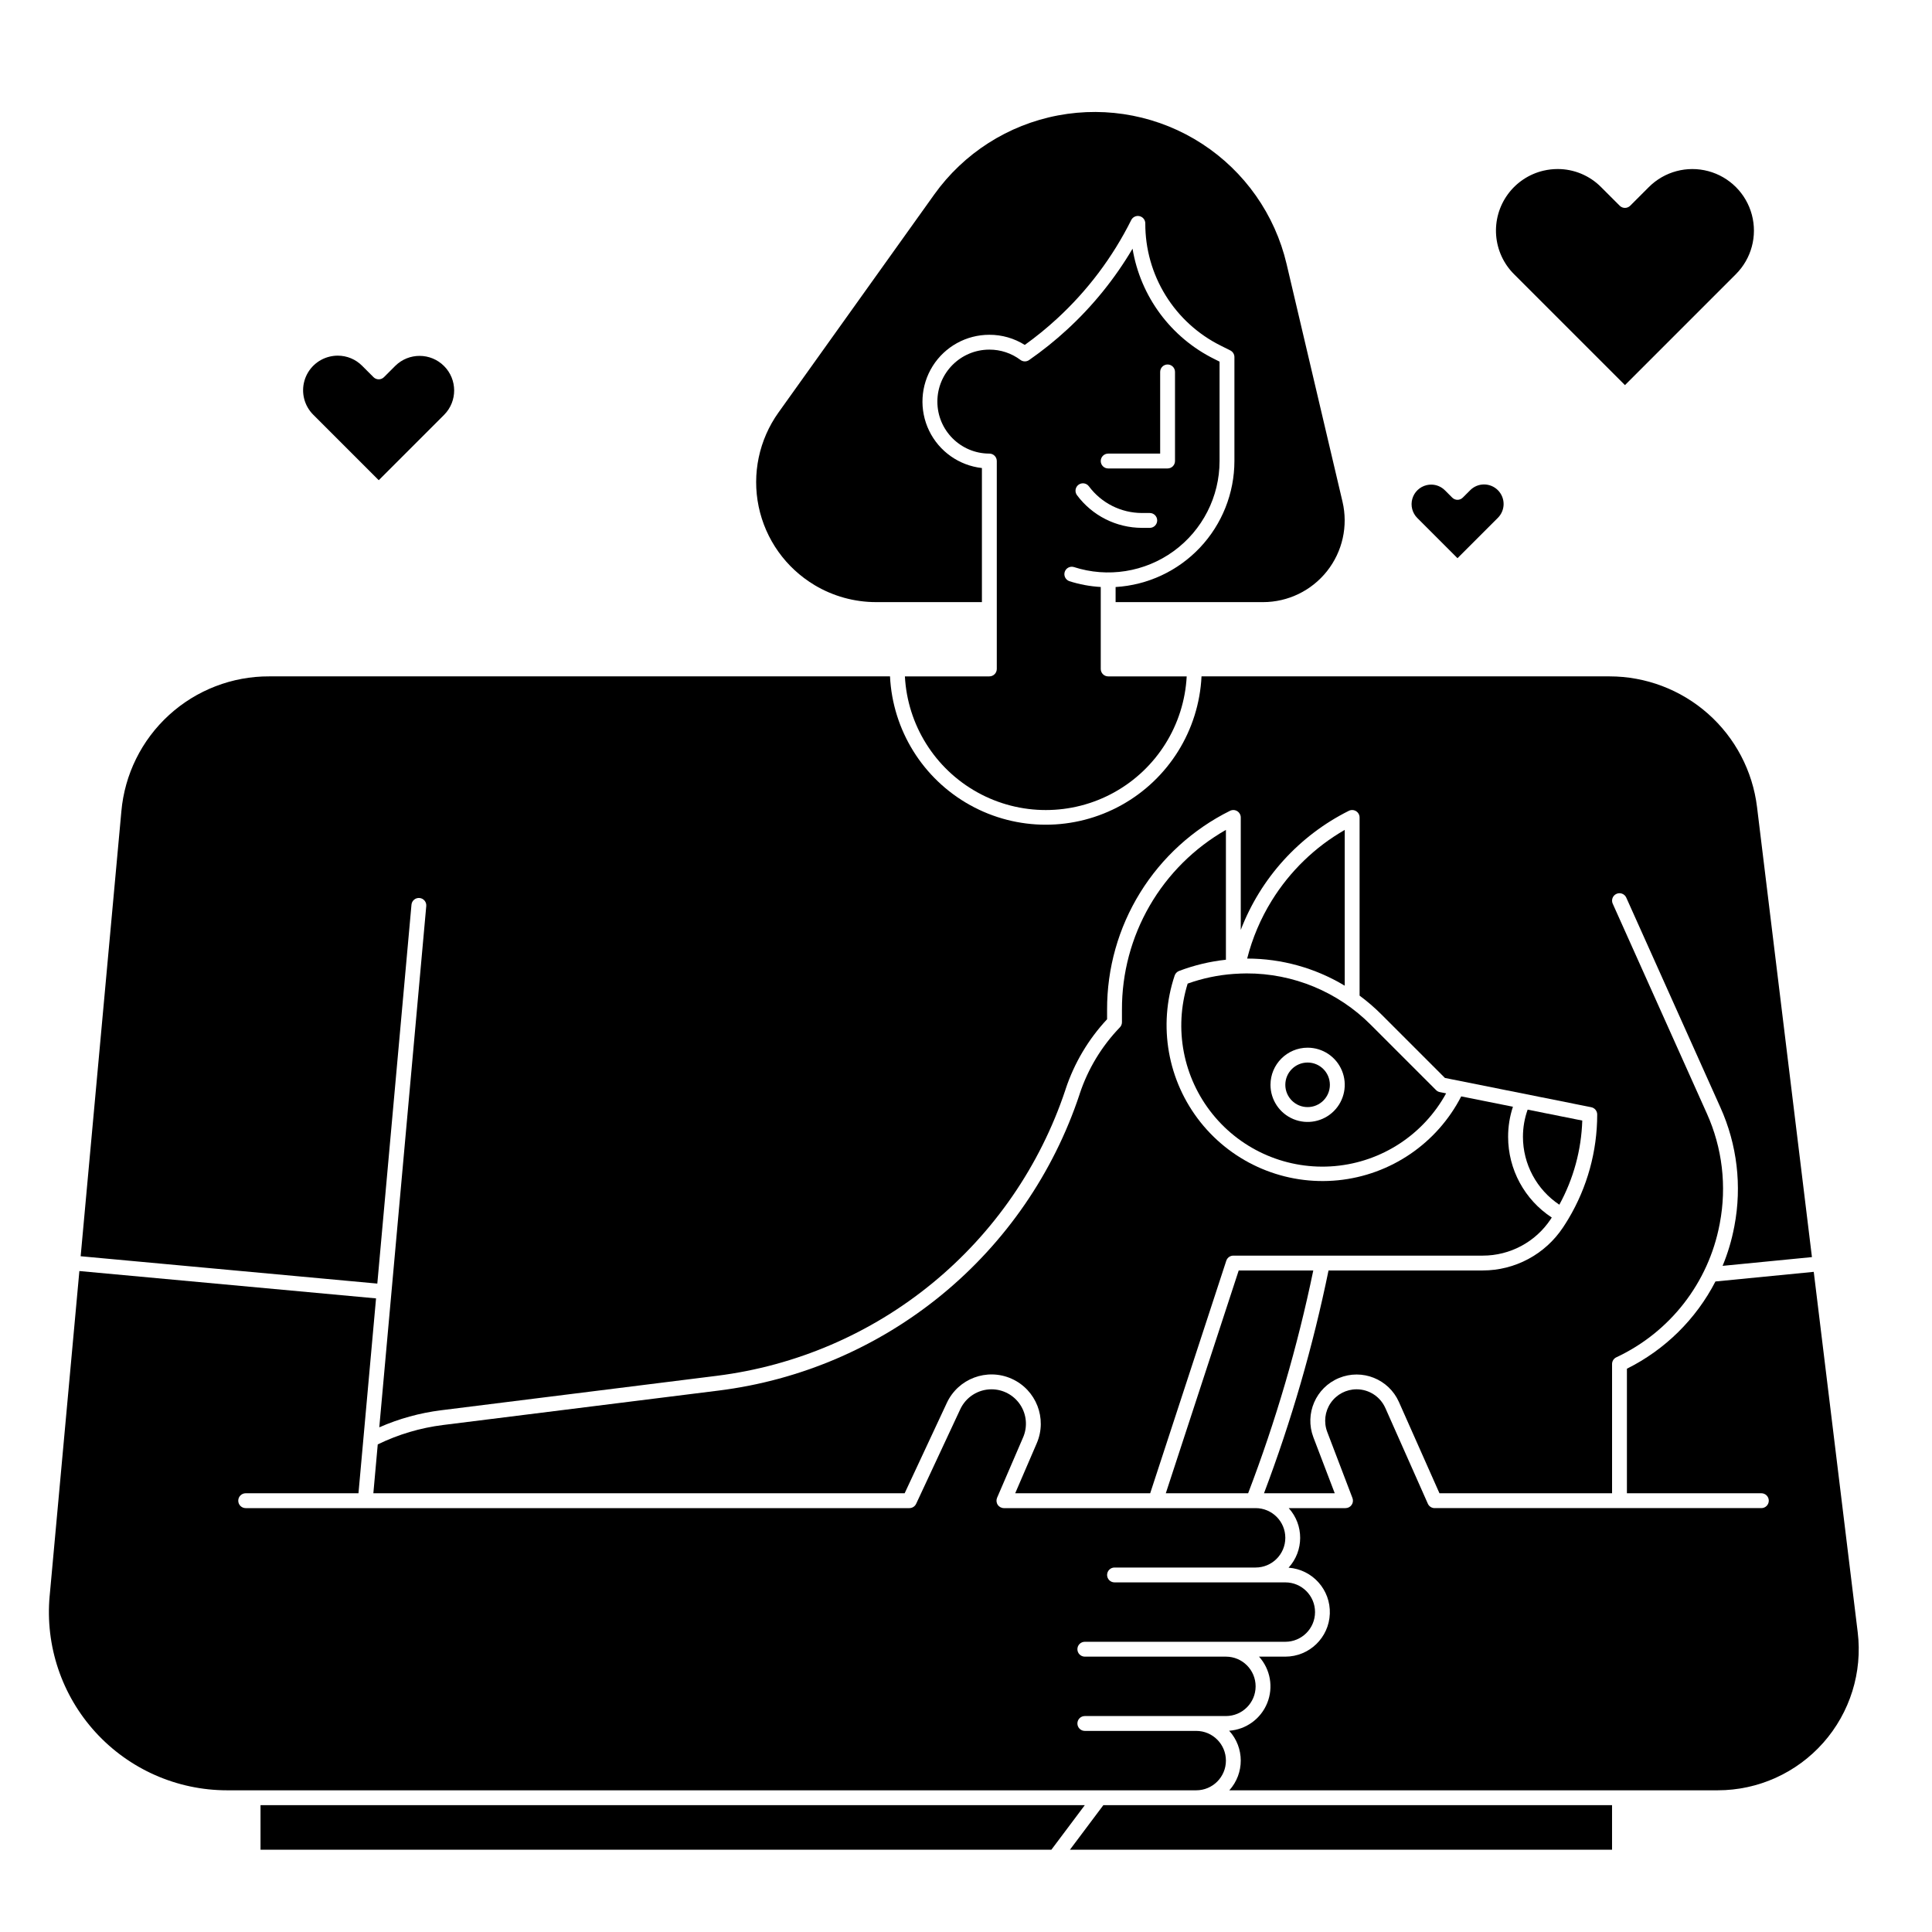
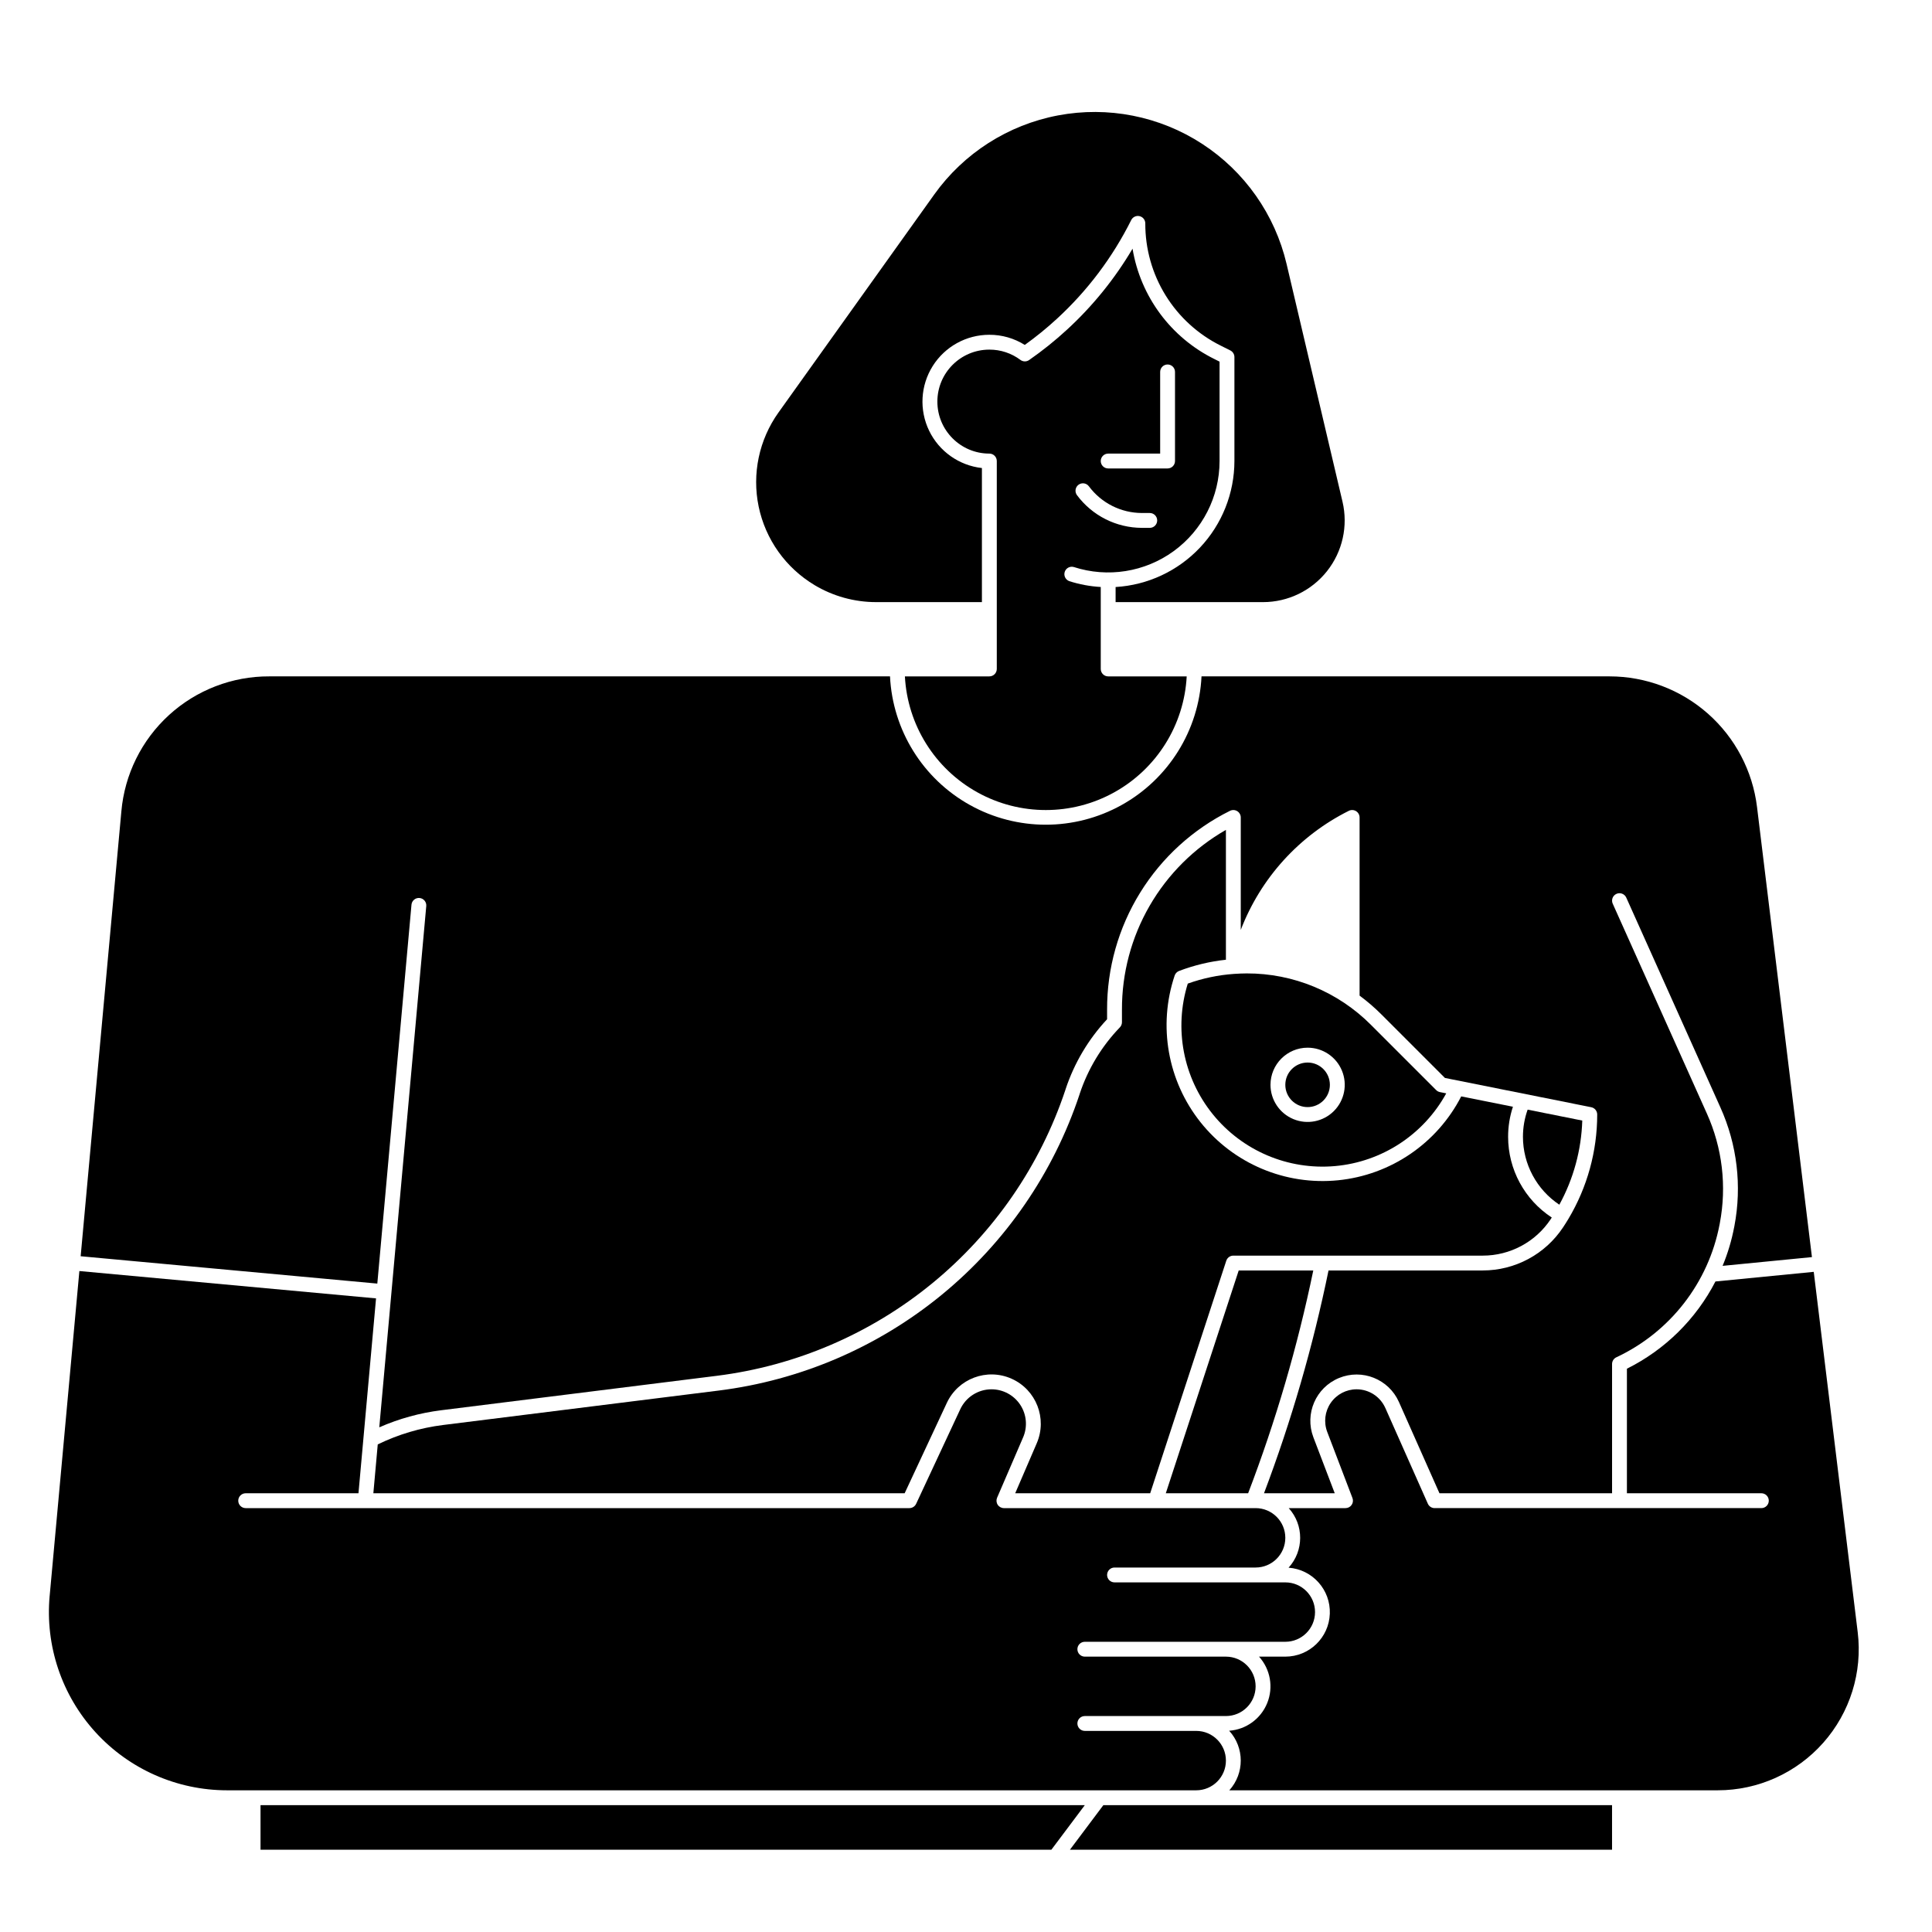
<svg xmlns="http://www.w3.org/2000/svg" fill="#000000" width="800px" height="800px" version="1.1" viewBox="144 144 512 512">
  <g>
-     <path d="m574.63 246.06 29.402-29.406c4.121-4.121 5.731-10.129 4.223-15.758-1.508-5.633-5.906-10.031-11.535-11.539-5.633-1.508-11.641 0.102-15.762 4.223l-4.938 4.938c-0.77 0.77-2.016 0.77-2.785 0l-4.938-4.938c-3.039-3.062-7.176-4.785-11.492-4.785-1.277 0-2.551 0.148-3.793 0.441-3.789 0.895-7.133 3.113-9.426 6.258-2.297 3.141-3.394 7.004-3.094 10.883 0.301 3.879 1.977 7.527 4.731 10.277z" />
-     <path d="m530.25 291.93 10.656-10.652c0.992-0.969 1.559-2.293 1.566-3.68 0.008-1.383-0.539-2.715-1.52-3.695-0.98-0.98-2.312-1.527-3.699-1.52-1.383 0.008-2.711 0.574-3.676 1.566l-1.93 1.93h-0.004c-0.77 0.77-2.012 0.77-2.781 0l-1.93-1.93h-0.004c-0.965-0.973-2.277-1.52-3.648-1.523-0.406 0-0.812 0.047-1.207 0.141-1.828 0.434-3.281 1.82-3.793 3.629-0.516 1.809-0.008 3.754 1.32 5.082z" />
-     <path d="m244.37 271.26 17.359-17.359c3.527-3.586 3.5-9.348-0.055-12.902-3.559-3.559-9.32-3.586-12.906-0.059l-3.008 3.008c-0.77 0.77-2.016 0.77-2.781 0l-3.008-3.008c-1.707-1.719-4.031-2.688-6.457-2.688-0.715 0-1.434 0.086-2.129 0.25-3.234 0.762-5.805 3.219-6.711 6.414-0.91 3.199-0.016 6.637 2.336 8.984z" />
    <path d="m253.05 383.72c0.117-1.062 1.066-1.84 2.133-1.742 1.066 0.098 1.859 1.027 1.785 2.098l-12.453 138.18c5.231-2.297 10.762-3.82 16.426-4.527l72.992-9.121c20.98-2.625 40.789-11.129 57.137-24.531 16.352-13.406 28.574-31.16 35.262-51.219l0.074-0.246v0.004c2.285-6.891 6.031-13.203 10.984-18.504v-2.523c-0.035-10.953 2.996-21.695 8.754-31.012 5.758-9.316 14.012-16.836 23.82-21.699 0.613-0.305 1.336-0.273 1.918 0.086 0.578 0.359 0.934 0.992 0.934 1.672v29.801c5.266-13.73 15.484-24.988 28.637-31.559 0.609-0.305 1.336-0.273 1.918 0.086 0.578 0.359 0.934 0.992 0.934 1.672v47.219c2.043 1.512 3.973 3.172 5.769 4.969l16.848 16.848 38.777 7.758c0.918 0.184 1.578 0.992 1.578 1.93 0 9.738-2.637 19.293-7.629 27.656-0.5 0.836-0.973 1.582-1.441 2.281-4.734 7.121-12.723 11.398-21.273 11.391h-40.859c-4.121 20.102-9.84 39.844-17.098 59.039h18.742l-5.668-14.848c-2.352-6.207 0.656-13.16 6.793-15.688 6.137-2.531 13.172 0.277 15.879 6.34l10.746 24.195h45.746v-34.242c0-0.766 0.441-1.461 1.137-1.785 14.238-6.664 24.414-19.762 27.355-35.207l0.062-0.312h-0.004c1.875-9.82 0.676-19.98-3.434-29.098l-24.945-55.598v0.004c-0.445-0.992 0-2.156 0.988-2.602 0.992-0.445 2.156-0.004 2.602 0.988l24.945 55.598c4.445 9.852 5.738 20.836 3.711 31.449l-0.059 0.312h-0.004c-0.668 3.508-1.695 6.934-3.062 10.234l23.676-2.32-14.551-119.27c-1.164-9.551-5.785-18.348-12.988-24.727-7.207-6.379-16.496-9.902-26.117-9.902h-108.11c-0.695 14.27-8.711 27.168-21.199 34.105-12.484 6.941-27.672 6.941-40.156 0-12.488-6.938-20.504-19.836-21.199-34.105h-164.47c-9.836-0.043-19.332 3.613-26.598 10.246-7.269 6.633-11.777 15.754-12.633 25.555l-10.785 117.87 78.617 7.246z" />
    <path d="m413.04 539.73h35.773l20.164-61.621c0.266-0.809 1.02-1.355 1.871-1.355h66.086c7.238 0.008 14-3.613 18.008-9.641 0.098-0.148 0.195-0.305 0.297-0.457h-0.004c-7.219-4.723-11.57-12.766-11.57-21.391-0.004-2.707 0.426-5.398 1.277-7.969l-13.703-2.742c-6.41 12.473-18.707 20.844-32.66 22.234-13.957 1.387-27.66-4.394-36.406-15.355-8.742-10.965-11.332-25.613-6.875-38.906 0.188-0.559 0.617-1.004 1.168-1.215 3.992-1.516 8.164-2.516 12.414-2.973v-34.41c-8.398 4.801-15.371 11.738-20.215 20.113-4.84 8.371-7.371 17.879-7.336 27.551v3.305c0 0.512-0.199 1-0.551 1.363-4.812 4.988-8.441 10.988-10.629 17.562l-0.074 0.246c-6.91 20.773-19.562 39.168-36.492 53.051-16.926 13.883-37.441 22.688-59.168 25.398l-72.992 9.121h0.004c-6.019 0.75-11.871 2.488-17.32 5.144l-1.164 12.945h140.8l11.16-23.91c3-6.484 10.656-9.355 17.184-6.441 6.523 2.918 9.492 10.535 6.664 17.098z" />
    <path d="m359.83 299.04c4.938 2.961 10.586 4.527 16.344 4.527h28.043v-35.531c-6.059-0.676-11.348-4.418-13.996-9.906-2.648-5.492-2.289-11.961 0.953-17.121 3.246-5.164 8.914-8.293 15.012-8.289 3.32-0.012 6.578 0.922 9.391 2.688 2.977-2.137 5.82-4.449 8.516-6.93 8.105-7.445 14.777-16.312 19.691-26.16 0.41-0.816 1.328-1.246 2.215-1.035 0.891 0.211 1.52 1.008 1.516 1.922-0.023 6.734 1.84 13.344 5.383 19.074 3.539 5.727 8.617 10.352 14.652 13.34l2.492 1.25h0.004c0.664 0.336 1.082 1.012 1.086 1.754v27.555c-0.012 8.527-3.273 16.73-9.125 22.938-5.852 6.203-13.852 9.945-22.363 10.453v4h39.066-0.004c6.613 0 12.863-3.027 16.969-8.211 4.106-5.184 5.617-11.961 4.102-18.398l-14.82-62.996c-3.082-13.105-11.102-24.516-22.391-31.852-11.285-7.336-24.969-10.031-38.195-7.523-13.23 2.504-24.977 10.02-32.801 20.973l-41.262 57.754c-5.156 7.215-7.059 16.262-5.254 24.945 1.809 8.684 7.164 16.215 14.773 20.773z" />
    <path d="m406.19 323.25h-22.383c0.68 12.871 7.945 24.484 19.219 30.734 11.273 6.246 24.973 6.246 36.246 0 11.273-6.25 18.535-17.863 19.215-30.734h-20.809c-1.086 0-1.969-0.883-1.969-1.969v-21.723c-2.844-0.16-5.652-0.684-8.363-1.555-0.984-0.371-1.504-1.449-1.18-2.453 0.324-1 1.383-1.566 2.394-1.285 8.988 2.914 18.828 1.352 26.473-4.207 7.641-5.555 12.164-14.434 12.164-23.879v-26.34l-1.402-0.703c-11.5-5.691-19.559-16.57-21.66-29.227-4.703 7.969-10.559 15.199-17.375 21.461-3.16 2.91-6.512 5.598-10.039 8.051-0.695 0.484-1.621 0.469-2.301-0.043-2.375-1.777-5.262-2.734-8.23-2.723-7.609 0-13.777 6.168-13.777 13.777 0 7.609 6.168 13.777 13.777 13.777 0.523 0 1.023 0.207 1.391 0.574 0.371 0.371 0.578 0.871 0.578 1.395v55.105-0.004c0 0.523-0.207 1.023-0.578 1.391-0.367 0.371-0.867 0.578-1.391 0.578zm31.488-59.039h13.777v-21.648c0-1.086 0.879-1.969 1.969-1.969 1.086 0 1.965 0.883 1.965 1.969v23.617c0 0.52-0.207 1.02-0.574 1.391-0.371 0.367-0.871 0.574-1.391 0.574h-15.746c-1.086 0-1.969-0.879-1.969-1.965 0-1.09 0.883-1.969 1.969-1.969zm-7.863 8.258c0.418-0.312 0.945-0.441 1.461-0.367 0.52 0.078 0.984 0.355 1.293 0.777 3.305 4.441 8.512 7.062 14.047 7.074h2.086c1.086 0 1.965 0.883 1.965 1.969 0 1.086-0.879 1.969-1.965 1.969h-2.086c-6.781-0.016-13.16-3.227-17.207-8.668-0.648-0.875-0.465-2.106 0.406-2.754z" />
    <path d="m496.43 431.49c0 3.258-2.641 5.902-5.902 5.902-3.262 0-5.906-2.644-5.906-5.902 0-3.262 2.644-5.906 5.906-5.906 3.262 0 5.902 2.644 5.902 5.906" />
    <path d="m636.31 576.53-11.648-95.477-26.047 2.551h-0.004c-5.164 10.008-13.383 18.105-23.461 23.117v33.008h35.633-0.004c1.09 0 1.969 0.883 1.969 1.969 0 1.086-0.879 1.969-1.969 1.969h-86.594 0.004c-0.777 0-1.484-0.461-1.797-1.172l-11.266-25.371-0.004 0.004c-1.336-3.008-4.32-4.945-7.609-4.949-2.742 0-5.305 1.348-6.859 3.606s-1.898 5.133-0.922 7.695l6.684 17.516c0.23 0.605 0.152 1.285-0.219 1.82-0.367 0.535-0.977 0.852-1.625 0.852h-15.047c4.059 4.484 4.039 11.32-0.039 15.785 6.332 0.465 11.164 5.856 10.93 12.203-0.23 6.348-5.445 11.371-11.797 11.371h-6.969 0.004c3.016 3.344 3.859 8.113 2.176 12.289-1.684 4.176-5.598 7.027-10.09 7.348 4.082 4.465 4.098 11.301 0.039 15.785h129.41c10.707 0.004 20.898-4.586 27.996-12.602s10.422-18.688 9.125-29.316z" />
    <path d="m461.01 618.45c4.348 0 7.871-3.523 7.871-7.871 0-4.348-3.523-7.871-7.871-7.871h-29.52c-1.09 0-1.969-0.883-1.969-1.969s0.879-1.969 1.969-1.969h37.391c4.348 0 7.871-3.523 7.871-7.871 0-4.348-3.523-7.871-7.871-7.871h-37.391c-1.09 0-1.969-0.883-1.969-1.969 0-1.086 0.879-1.969 1.969-1.969h53.137-0.004c4.348 0 7.875-3.523 7.875-7.871s-3.527-7.871-7.875-7.871h-45.262c-1.086 0-1.969-0.883-1.969-1.969s0.883-1.969 1.969-1.969h37.391c4.348 0 7.871-3.523 7.871-7.871s-3.523-7.871-7.871-7.871h-66.703c-0.664 0-1.281-0.336-1.645-0.887-0.363-0.555-0.426-1.254-0.164-1.859l6.894-16.004 0.004-0.004c1.215-2.82 0.93-6.059-0.758-8.625s-4.555-4.109-7.625-4.109c-3.555 0.004-6.785 2.07-8.281 5.297l-11.691 25.059v-0.004c-0.324 0.691-1.02 1.137-1.785 1.137h-175.89c-1.086 0-1.969-0.883-1.969-1.969 0-1.086 0.883-1.969 1.969-1.969h29.891l4.656-51.645-78.621-7.246-7.871 86.07h-0.004c-1.211 13.223 3.195 26.34 12.145 36.145 8.949 9.809 21.609 15.395 34.887 15.395z" />
    <path d="m571.21 622.38v11.809h-143.66l8.855-11.809z" />
    <path d="m474.77 539.73c7.332-19.184 13.105-38.93 17.262-59.039h-19.762l-19.32 59.039z" />
    <path d="m213.04 622.38v11.809h209.59l8.859-11.809z" />
-     <path d="m472.79 402c-0.547 0.023-1.137 0.055-1.805 0.098h-0.031c-4.168 0.297-8.273 1.16-12.211 2.566-3.707 11.91-1.23 24.883 6.602 34.59 7.832 9.711 19.988 14.875 32.414 13.77 12.426-1.105 23.48-8.336 29.477-19.273l-1.66-0.332c-0.383-0.074-0.734-0.262-1.008-0.539l-17.27-17.27c-8.719-8.766-20.582-13.676-32.941-13.645-0.523 0-1.043 0.016-1.566 0.035zm17.742 19.648c3.981 0 7.566 2.394 9.09 6.074 1.523 3.676 0.684 7.906-2.133 10.723-2.812 2.812-7.047 3.656-10.723 2.133s-6.074-5.113-6.074-9.09c0.004-5.434 4.406-9.836 9.84-9.84z" />
+     <path d="m472.79 402c-0.547 0.023-1.137 0.055-1.805 0.098c-4.168 0.297-8.273 1.16-12.211 2.566-3.707 11.91-1.23 24.883 6.602 34.59 7.832 9.711 19.988 14.875 32.414 13.77 12.426-1.105 23.48-8.336 29.477-19.273l-1.66-0.332c-0.383-0.074-0.734-0.262-1.008-0.539l-17.27-17.27c-8.719-8.766-20.582-13.676-32.941-13.645-0.523 0-1.043 0.016-1.566 0.035zm17.742 19.648c3.981 0 7.566 2.394 9.09 6.074 1.523 3.676 0.684 7.906-2.133 10.723-2.812 2.812-7.047 3.656-10.723 2.133s-6.074-5.113-6.074-9.09c0.004-5.434 4.406-9.836 9.84-9.84z" />
    <path d="m557.24 463.26c3.75-6.852 5.832-14.488 6.078-22.297l-14.484-2.898 0.004 0.004c-0.824 2.309-1.242 4.742-1.242 7.191 0.004 7.234 3.625 13.988 9.645 18z" />
-     <path d="m481.03 382.67c-2.945 4.758-5.144 9.938-6.519 15.359 9.113 0.004 18.051 2.492 25.855 7.191v-41.293c-7.898 4.551-14.543 10.992-19.336 18.742z" />
  </g>
</svg>